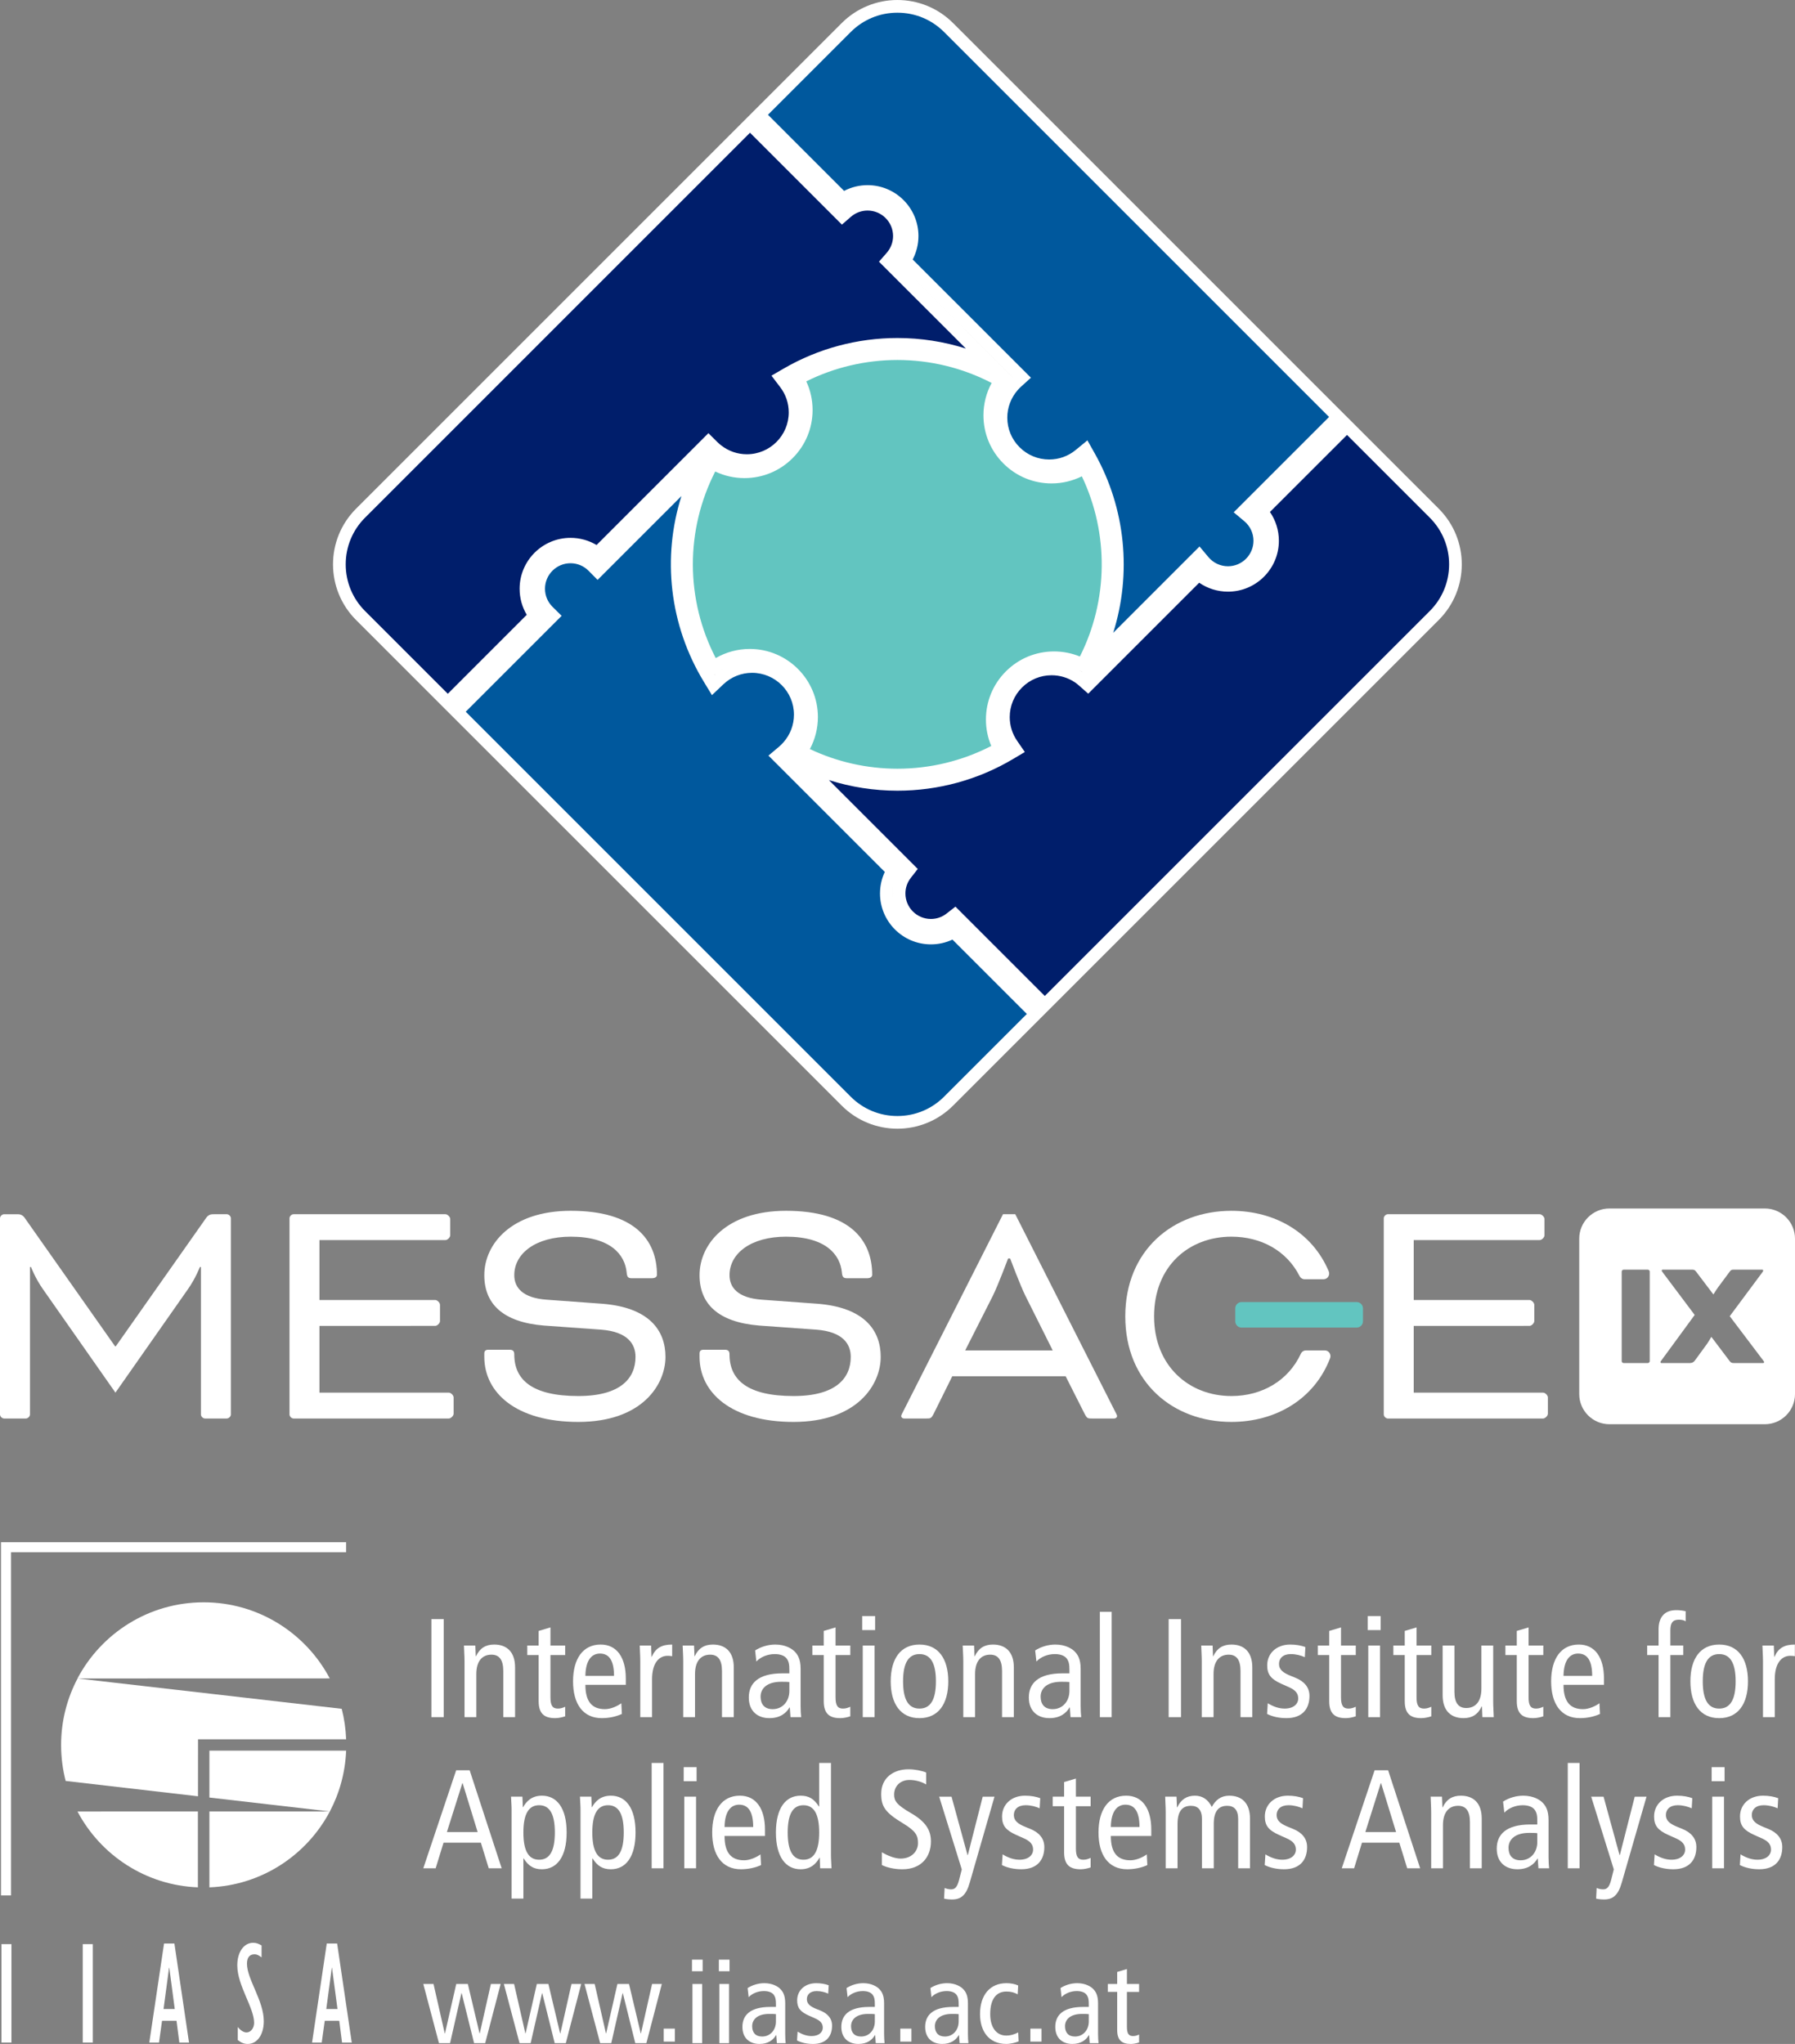
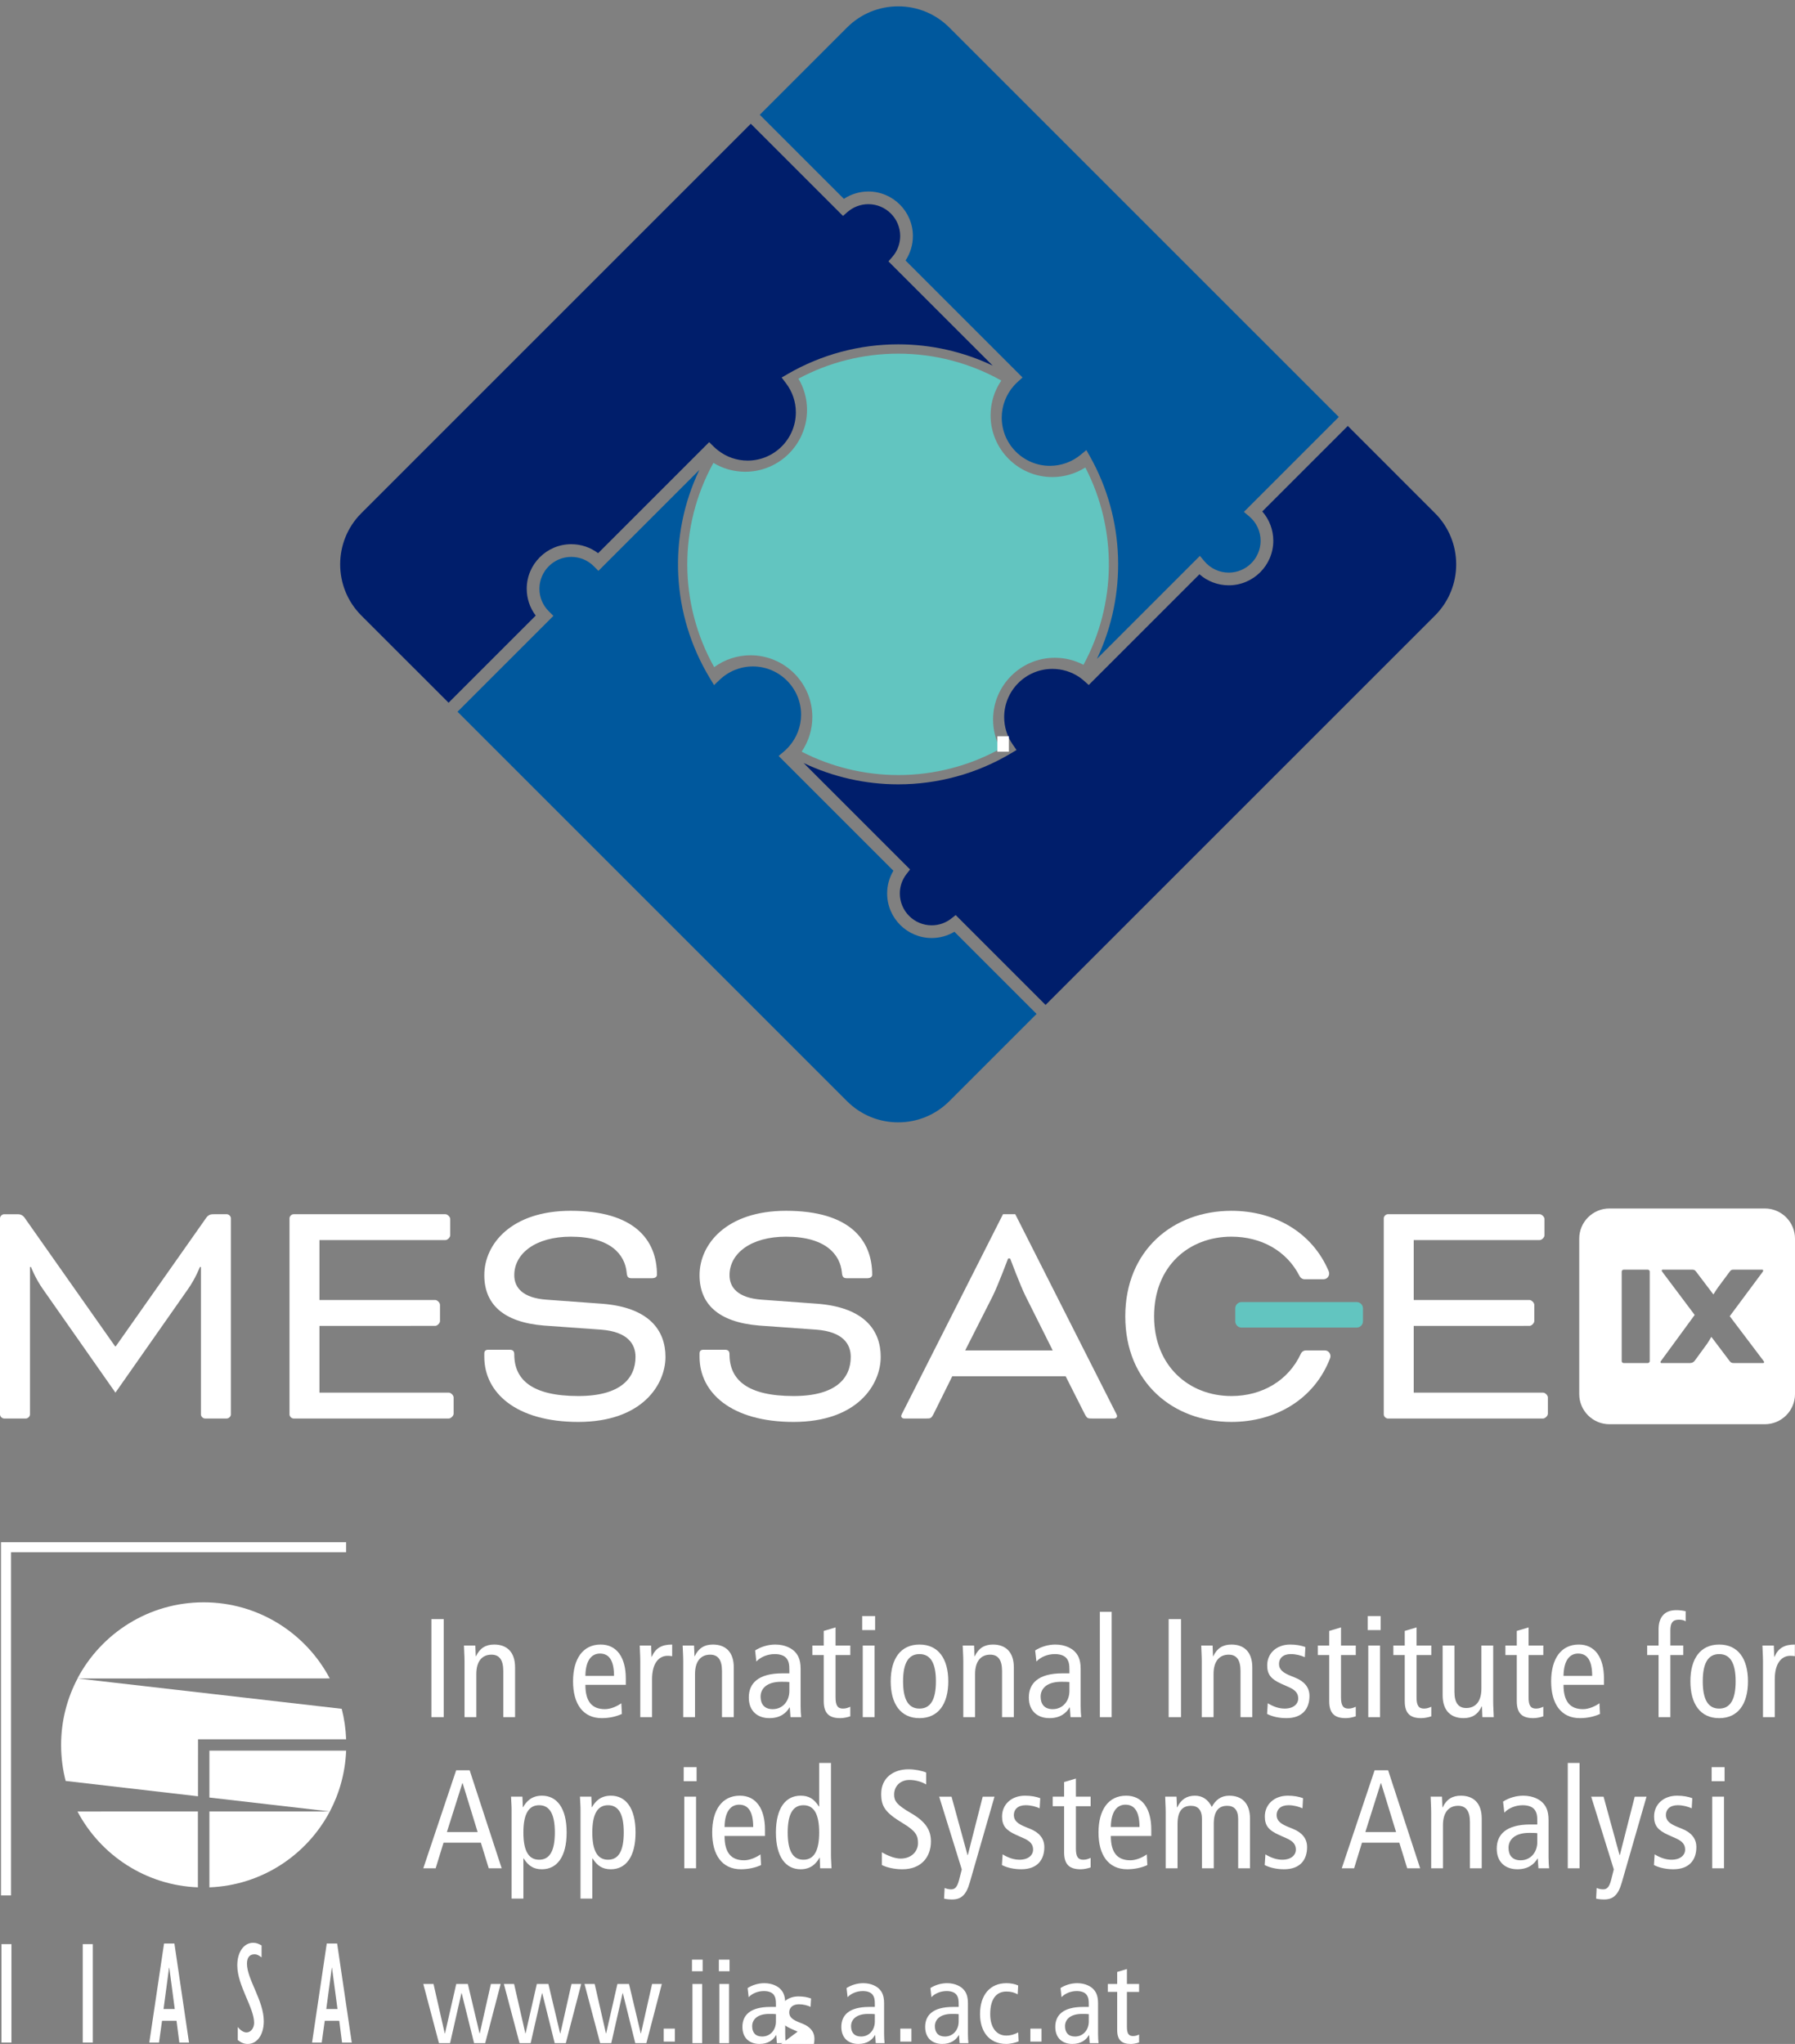
<svg xmlns="http://www.w3.org/2000/svg" xmlns:ns1="http://sodipodi.sourceforge.net/DTD/sodipodi-0.dtd" xmlns:ns2="http://www.inkscape.org/namespaces/inkscape" width="221.795pt" height="252.574pt" viewBox="0 0 221.795 252.574" version="1.2" id="svg149" ns1:docname="combined-logo-white.svg" ns2:version="1.1.2 (b8e25be833, 2022-02-05)" ns2:export-filename="C:\Users\laura\OneDrive\Desktop\MCM\New\combined-logo-white.png" ns2:export-xdpi="259.69928" ns2:export-ydpi="259.69928">
  <rect x="0" y="0" width="221.795" height="252.574" fill="#808080" stroke="none" />
  <ns1:namedview id="namedview89" pagecolor="#505050" bordercolor="#eeeeee" borderopacity="1" ns2:pageshadow="0" ns2:pageopacity="0" ns2:pagecheckerboard="0" ns2:document-units="pt" showgrid="false" lock-margins="false" fit-margin-top="0" fit-margin-left="0" fit-margin-right="0" fit-margin-bottom="0" ns2:zoom="2.171451" ns2:cx="136.08412" ns2:cy="116.97248" ns2:window-width="1920" ns2:window-height="1009" ns2:window-x="-8" ns2:window-y="-8" ns2:window-maximized="1" ns2:current-layer="svg149" />
  <defs id="defs153" />
  <g id="surface1861" transform="translate(-0.653,189.785)">
    <path style="fill:#ffffff;fill-opacity:1;fill-rule:nonzero;stroke:none" d="m 82.664,60.895 h 1.375 V 62.5 h -1.375 v -1.605" id="path2" />
    <path style="fill:#ffffff;fill-opacity:1;fill-rule:nonzero;stroke:none" d="m 111.895,60.895 h 1.375 V 62.5 h -1.375 v -1.605" id="path4" />
    <path style="fill:#ffffff;fill-opacity:1;fill-rule:nonzero;stroke:none" d="m 127.969,60.895 h 1.375 V 62.5 h -1.375 v -1.605" id="path6" />
    <path style="fill:#ffffff;fill-opacity:1;fill-rule:nonzero;stroke:none" d="m 60.605,62.688 h -1.375 l -1.531,-6.176 h -0.031 L 56.266,62.688 h -1.375 l -1.934,-7.309 h 1.262 l 1.387,6.105 h 0.031 l 1.391,-6.105 h 1.434 l 1.445,6.105 h 0.027 l 1.375,-6.105 h 1.207 L 60.605,62.688" id="path8" />
    <path style="fill:#ffffff;fill-opacity:1;fill-rule:nonzero;stroke:none" d="m 70.566,62.688 h -1.375 L 67.656,56.512 H 67.629 L 66.223,62.688 h -1.375 l -1.934,-7.309 h 1.262 l 1.391,6.105 h 0.027 l 1.391,-6.105 h 1.43 l 1.449,6.105 h 0.031 l 1.375,-6.105 H 72.469 L 70.566,62.688" id="path10" />
    <path style="fill:#ffffff;fill-opacity:1;fill-rule:nonzero;stroke:none" d="m 80.523,62.688 h -1.375 l -1.535,-6.176 h -0.027 L 76.184,62.688 h -1.375 L 72.875,55.379 h 1.258 l 1.391,6.105 h 0.027 l 1.391,-6.105 H 78.375 l 1.449,6.105 h 0.027 l 1.375,-6.105 h 1.203 l -1.906,7.309" id="path12" />
    <path style="fill:#ffffff;fill-opacity:1;fill-rule:nonzero;stroke:none" d="m 86.215,55.379 h 1.199 V 62.688 h -1.199 z m 1.258,-3.008 v 1.434 H 86.156 v -1.434 h 1.316" id="path14" />
    <path style="fill:#ffffff;fill-opacity:1;fill-rule:nonzero;stroke:none" d="m 89.535,55.379 h 1.203 V 62.688 h -1.203 z m 1.262,-3.008 v 1.434 h -1.32 v -1.434 h 1.32" id="path16" />
    <path style="fill:#ffffff;fill-opacity:1;fill-rule:nonzero;stroke:none" d="m 96.531,59.105 c -0.215,-0.027 -0.52,-0.027 -0.848,-0.027 -1.418,0 -2.09,0.672 -2.09,1.516 0,0.773 0.398,1.277 1.23,1.277 1.047,0 1.707,-0.848 1.707,-1.848 z m -3.5,-3.223 c 0.605,-0.387 1.348,-0.602 2.062,-0.602 1.074,0 1.723,0.457 1.949,0.688 0.316,0.312 0.633,0.758 0.633,1.789 v 3.812 c 0,0.43 0.027,0.859 0.055,1.117 h -1.086 l -0.07,-0.988 h -0.031 c -0.328,0.559 -0.934,1.09 -2.047,1.09 -1.207,0 -2.109,-0.703 -2.109,-2.109 0,-1.418 0.934,-2.465 3.441,-2.465 h 0.703 v -0.328 c 0,-0.543 -0.047,-0.859 -0.273,-1.176 -0.246,-0.328 -0.719,-0.457 -1.219,-0.457 -0.746,0 -1.461,0.301 -1.879,0.758 l -0.129,-1.129" id="path18" />
-     <path style="fill:#ffffff;fill-opacity:1;fill-rule:nonzero;stroke:none" d="m 99.207,61.27 c 0.547,0.328 1.117,0.543 1.723,0.543 0.914,0 1.387,-0.473 1.387,-1.031 0,-0.5 -0.258,-0.844 -0.93,-1.145 l -0.805,-0.359 c -1.047,-0.473 -1.43,-0.945 -1.43,-1.879 0,-1.203 0.93,-2.117 2.348,-2.117 0.602,0 1.133,0.098 1.551,0.258 l -0.062,1.031 c -0.371,-0.172 -0.887,-0.316 -1.43,-0.316 -0.789,0 -1.207,0.43 -1.207,1.004 0,0.586 0.43,0.914 1.234,1.23 l 0.43,0.172 c 0.887,0.359 1.449,0.961 1.449,1.863 0,1.262 -0.676,2.266 -2.352,2.266 -0.762,0 -1.449,-0.16 -1.977,-0.43 l 0.07,-1.09" id="path20" />
+     <path style="fill:#ffffff;fill-opacity:1;fill-rule:nonzero;stroke:none" d="m 99.207,61.27 l -0.805,-0.359 c -1.047,-0.473 -1.43,-0.945 -1.43,-1.879 0,-1.203 0.93,-2.117 2.348,-2.117 0.602,0 1.133,0.098 1.551,0.258 l -0.062,1.031 c -0.371,-0.172 -0.887,-0.316 -1.43,-0.316 -0.789,0 -1.207,0.43 -1.207,1.004 0,0.586 0.43,0.914 1.234,1.23 l 0.43,0.172 c 0.887,0.359 1.449,0.961 1.449,1.863 0,1.262 -0.676,2.266 -2.352,2.266 -0.762,0 -1.449,-0.16 -1.977,-0.43 l 0.07,-1.09" id="path20" />
    <path style="fill:#ffffff;fill-opacity:1;fill-rule:nonzero;stroke:none" d="m 108.75,59.105 c -0.215,-0.027 -0.516,-0.027 -0.848,-0.027 -1.418,0 -2.09,0.672 -2.09,1.516 0,0.773 0.402,1.277 1.234,1.277 1.047,0 1.703,-0.848 1.703,-1.848 z m -3.496,-3.223 c 0.602,-0.387 1.348,-0.602 2.062,-0.602 1.078,0 1.719,0.457 1.949,0.688 0.316,0.312 0.629,0.758 0.629,1.789 v 3.812 c 0,0.43 0.031,0.859 0.059,1.117 h -1.09 l -0.07,-0.988 h -0.027 c -0.328,0.559 -0.93,1.09 -2.051,1.09 -1.203,0 -2.105,-0.703 -2.105,-2.109 0,-1.418 0.93,-2.465 3.441,-2.465 H 108.75 v -0.328 c 0,-0.543 -0.043,-0.859 -0.273,-1.176 -0.242,-0.328 -0.715,-0.457 -1.215,-0.457 -0.746,0 -1.461,0.301 -1.879,0.758 l -0.129,-1.129" id="path22" />
    <path style="fill:#ffffff;fill-opacity:1;fill-rule:nonzero;stroke:none" d="m 119.109,59.105 c -0.215,-0.027 -0.516,-0.027 -0.844,-0.027 -1.422,0 -2.094,0.672 -2.094,1.516 0,0.773 0.402,1.277 1.23,1.277 1.047,0 1.707,-0.848 1.707,-1.848 z m -3.496,-3.223 c 0.602,-0.387 1.348,-0.602 2.062,-0.602 1.074,0 1.719,0.457 1.949,0.688 0.316,0.312 0.629,0.758 0.629,1.789 v 3.812 c 0,0.43 0.027,0.859 0.059,1.117 h -1.09 l -0.07,-0.988 h -0.027 c -0.332,0.559 -0.934,1.09 -2.051,1.09 -1.203,0 -2.105,-0.703 -2.105,-2.109 0,-1.418 0.93,-2.465 3.438,-2.465 h 0.703 v -0.328 c 0,-0.543 -0.043,-0.859 -0.273,-1.176 -0.242,-0.328 -0.715,-0.457 -1.215,-0.457 -0.746,0 -1.465,0.301 -1.879,0.758 l -0.129,-1.129" id="path24" />
    <path style="fill:#ffffff;fill-opacity:1;fill-rule:nonzero;stroke:none" d="m 126.402,56.656 c -0.418,-0.23 -0.832,-0.344 -1.391,-0.344 -1.172,0 -2.004,0.816 -2.004,2.793 0,1.691 0.801,2.648 1.977,2.648 0.574,0 1.062,-0.172 1.477,-0.387 l 0.055,1.105 c -0.359,0.156 -1,0.316 -1.531,0.316 -2.18,0 -3.238,-1.621 -3.238,-3.684 0,-2.363 1.23,-3.824 3.266,-3.824 0.504,0 1.062,0.098 1.449,0.285 l -0.059,1.09" id="path26" />
    <path style="fill:#ffffff;fill-opacity:1;fill-rule:nonzero;stroke:none" d="m 135.188,59.105 c -0.219,-0.027 -0.516,-0.027 -0.848,-0.027 -1.418,0 -2.09,0.672 -2.09,1.516 0,0.773 0.398,1.277 1.23,1.277 1.043,0 1.707,-0.848 1.707,-1.848 z m -3.496,-3.223 c 0.598,-0.387 1.344,-0.602 2.062,-0.602 1.074,0 1.719,0.457 1.949,0.688 0.312,0.312 0.629,0.758 0.629,1.789 v 3.812 c 0,0.43 0.027,0.859 0.059,1.117 h -1.09 l -0.074,-0.988 h -0.027 c -0.328,0.559 -0.93,1.09 -2.051,1.09 -1.199,0 -2.102,-0.703 -2.102,-2.109 0,-1.418 0.93,-2.465 3.434,-2.465 h 0.707 v -0.328 c 0,-0.543 -0.043,-0.859 -0.277,-1.176 -0.238,-0.328 -0.715,-0.457 -1.215,-0.457 -0.746,0 -1.461,0.301 -1.875,0.758 l -0.129,-1.129" id="path28" />
    <path style="fill:#ffffff;fill-opacity:1;fill-rule:nonzero;stroke:none" d="m 141.402,62.602 c -0.285,0.102 -0.688,0.188 -1.016,0.188 -1.105,0 -1.691,-0.445 -1.691,-1.734 v -4.699 h -1.16 v -0.977 h 1.16 v -1.488 l 1.203,-0.359 v 1.848 h 1.504 v 0.977 h -1.504 v 4.312 c 0,0.828 0.215,1.145 0.758,1.145 0.305,0 0.52,-0.086 0.746,-0.188 v 0.977" id="path30" />
    <path style="fill:#ffffff;fill-opacity:1;fill-rule:nonzero;stroke:none" d="m 53.957,10.293 h 1.527 V 22.406 H 53.957 V 10.293" id="path32" />
    <path style="fill:#ffffff;fill-opacity:1;fill-rule:nonzero;stroke:none" d="m 58.051,15.465 c 0,-0.641 -0.055,-1.285 -0.07,-1.91 h 1.406 L 59.438,14.875 h 0.035 c 0.469,-1.008 1.215,-1.441 2.238,-1.441 1.547,0 2.586,0.887 2.586,2.828 v 6.145 h -1.457 v -5.711 c 0,-1.402 -0.52,-2.012 -1.457,-2.012 -1.148,0 -1.875,0.797 -1.875,2.395 v 5.328 h -1.457 v -6.941" id="path34" />
-     <path style="fill:#ffffff;fill-opacity:1;fill-rule:nonzero;stroke:none" d="m 70.488,22.301 c -0.348,0.121 -0.832,0.227 -1.23,0.227 -1.336,0 -2.047,-0.539 -2.047,-2.102 v -5.691 h -1.406 v -1.18 h 1.406 V 11.75 l 1.457,-0.434 v 2.238 h 1.82 v 1.18 h -1.82 v 5.223 c 0,1.008 0.258,1.391 0.918,1.391 0.367,0 0.625,-0.105 0.902,-0.227 v 1.18" id="path36" />
    <path style="fill:#ffffff;fill-opacity:1;fill-rule:nonzero;stroke:none" d="m 76.523,17.305 c 0,-1.84 -0.57,-2.758 -1.734,-2.758 -0.938,0 -1.77,0.691 -1.805,2.758 z m -3.539,1.109 c 0,2.047 0.801,3.004 2.414,3.004 0.727,0 1.527,-0.367 2.027,-0.73 l 0.07,1.32 c -0.695,0.328 -1.594,0.52 -2.48,0.52 -2.344,0 -3.555,-1.77 -3.555,-4.547 0,-2.777 1.211,-4.547 3.414,-4.547 1.996,0 3.105,1.598 3.105,4.199 v 0.781 h -4.996" id="path38" />
    <path style="fill:#ffffff;fill-opacity:1;fill-rule:nonzero;stroke:none" d="m 79.766,15.465 c 0,-0.641 -0.051,-1.285 -0.066,-1.91 h 1.402 l 0.055,1.391 h 0.031 c 0.469,-1.078 1.219,-1.512 2.52,-1.512 V 14.875 c -0.176,-0.035 -0.367,-0.051 -0.555,-0.051 -1.129,0 -1.93,0.969 -1.93,2.898 v 4.684 h -1.457 v -6.941" id="path40" />
    <path style="fill:#ffffff;fill-opacity:1;fill-rule:nonzero;stroke:none" d="m 85.074,15.465 c 0,-0.641 -0.051,-1.285 -0.07,-1.91 h 1.406 l 0.055,1.32 h 0.031 c 0.469,-1.008 1.215,-1.441 2.238,-1.441 1.547,0 2.586,0.887 2.586,2.828 v 6.145 h -1.457 v -5.711 c 0,-1.402 -0.52,-2.012 -1.457,-2.012 -1.145,0 -1.875,0.797 -1.875,2.395 v 5.328 h -1.457 v -6.941" id="path42" />
    <path style="fill:#ffffff;fill-opacity:1;fill-rule:nonzero;stroke:none" d="m 98.188,18.066 c -0.258,-0.031 -0.625,-0.031 -1.023,-0.031 -1.715,0 -2.531,0.812 -2.531,1.836 0,0.938 0.484,1.547 1.492,1.547 1.266,0 2.062,-1.023 2.062,-2.238 z m -4.23,-3.902 c 0.727,-0.469 1.629,-0.73 2.496,-0.73 1.305,0 2.082,0.555 2.359,0.832 0.383,0.383 0.766,0.922 0.766,2.172 v 4.613 c 0,0.52 0.031,1.043 0.07,1.355 h -1.32 l -0.086,-1.199 h -0.035 c -0.398,0.676 -1.129,1.32 -2.484,1.32 -1.453,0 -2.547,-0.852 -2.547,-2.551 0,-1.719 1.125,-2.984 4.164,-2.984 H 98.188 V 16.594 c 0,-0.66 -0.051,-1.043 -0.328,-1.426 -0.297,-0.398 -0.867,-0.555 -1.473,-0.555 -0.906,0 -1.773,0.367 -2.277,0.922 l -0.152,-1.371" id="path44" />
    <path style="fill:#ffffff;fill-opacity:1;fill-rule:nonzero;stroke:none" d="m 105.719,22.301 c -0.352,0.121 -0.836,0.227 -1.234,0.227 -1.336,0 -2.047,-0.539 -2.047,-2.102 v -5.691 h -1.406 v -1.18 h 1.406 V 11.75 l 1.457,-0.434 v 2.238 h 1.824 v 1.18 h -1.824 v 5.223 c 0,1.008 0.262,1.391 0.918,1.391 0.367,0 0.625,-0.105 0.906,-0.227 v 1.18" id="path46" />
    <path style="fill:#ffffff;fill-opacity:1;fill-rule:nonzero;stroke:none" d="m 107.258,13.555 h 1.461 v 8.852 h -1.461 z m 1.527,-3.641 v 1.734 H 107.188 V 9.914 h 1.598" id="path48" />
    <path style="fill:#ffffff;fill-opacity:1;fill-rule:nonzero;stroke:none" d="m 114.266,21.348 c 1.391,0 2.031,-1.145 2.031,-3.367 0,-2.219 -0.641,-3.367 -2.031,-3.367 -1.387,0 -2.027,1.148 -2.027,3.367 0,2.223 0.641,3.367 2.027,3.367 z m 0,-7.914 c 2.344,0 3.559,1.77 3.559,4.547 0,2.777 -1.215,4.547 -3.559,4.547 -2.34,0 -3.555,-1.77 -3.555,-4.547 0,-2.777 1.215,-4.547 3.555,-4.547" id="path50" />
    <path style="fill:#ffffff;fill-opacity:1;fill-rule:nonzero;stroke:none" d="m 119.68,15.465 c 0,-0.641 -0.055,-1.285 -0.074,-1.91 h 1.406 l 0.055,1.32 h 0.035 c 0.469,-1.008 1.215,-1.441 2.238,-1.441 1.543,0 2.586,0.887 2.586,2.828 v 6.145 h -1.457 v -5.711 c 0,-1.402 -0.523,-2.012 -1.461,-2.012 -1.145,0 -1.871,0.797 -1.871,2.395 v 5.328 h -1.457 v -6.941" id="path52" />
    <path style="fill:#ffffff;fill-opacity:1;fill-rule:nonzero;stroke:none" d="m 132.793,18.066 c -0.262,-0.031 -0.625,-0.031 -1.023,-0.031 -1.719,0 -2.535,0.812 -2.535,1.836 0,0.938 0.484,1.547 1.492,1.547 1.266,0 2.066,-1.023 2.066,-2.238 z m -4.234,-3.902 c 0.73,-0.469 1.633,-0.73 2.496,-0.73 1.305,0 2.086,0.555 2.363,0.832 0.383,0.383 0.762,0.922 0.762,2.172 v 4.613 c 0,0.52 0.035,1.043 0.07,1.355 h -1.32 l -0.086,-1.199 h -0.035 c -0.398,0.676 -1.129,1.32 -2.48,1.32 -1.457,0 -2.551,-0.852 -2.551,-2.551 0,-1.719 1.129,-2.984 4.164,-2.984 h 0.852 V 16.594 c 0,-0.66 -0.051,-1.043 -0.328,-1.426 -0.297,-0.398 -0.871,-0.555 -1.477,-0.555 -0.902,0 -1.77,0.367 -2.273,0.922 l -0.156,-1.371" id="path54" />
    <path style="fill:#ffffff;fill-opacity:1;fill-rule:nonzero;stroke:none" d="m 136.555,9.391 h 1.457 V 22.406 h -1.457 V 9.391" id="path56" />
    <path style="fill:#ffffff;fill-opacity:1;fill-rule:nonzero;stroke:none" d="m 145.055,10.293 h 1.527 V 22.406 h -1.527 V 10.293" id="path58" />
    <path style="fill:#ffffff;fill-opacity:1;fill-rule:nonzero;stroke:none" d="m 149.145,15.465 c 0,-0.641 -0.051,-1.285 -0.066,-1.91 h 1.406 l 0.051,1.32 h 0.035 c 0.465,-1.008 1.215,-1.441 2.238,-1.441 1.543,0 2.582,0.887 2.582,2.828 v 6.145 h -1.457 v -5.711 c 0,-1.402 -0.52,-2.012 -1.457,-2.012 -1.145,0 -1.875,0.797 -1.875,2.395 v 5.328 h -1.457 v -6.941" id="path60" />
    <path style="fill:#ffffff;fill-opacity:1;fill-rule:nonzero;stroke:none" d="m 157.301,20.688 c 0.656,0.398 1.352,0.66 2.082,0.66 1.109,0 1.68,-0.574 1.68,-1.25 0,-0.605 -0.312,-1.023 -1.125,-1.387 l -0.973,-0.434 c -1.266,-0.574 -1.734,-1.148 -1.734,-2.273 0,-1.457 1.125,-2.57 2.844,-2.57 0.73,0 1.371,0.121 1.875,0.312 l -0.07,1.25 c -0.449,-0.207 -1.074,-0.383 -1.734,-0.383 -0.957,0 -1.457,0.523 -1.457,1.215 0,0.711 0.52,1.109 1.492,1.492 l 0.52,0.211 c 1.074,0.434 1.754,1.16 1.754,2.254 0,1.527 -0.816,2.742 -2.848,2.742 -0.918,0 -1.754,-0.191 -2.391,-0.52 l 0.086,-1.32" id="path62" />
    <path style="fill:#ffffff;fill-opacity:1;fill-rule:nonzero;stroke:none" d="m 168.176,22.301 c -0.348,0.121 -0.832,0.227 -1.234,0.227 -1.336,0 -2.047,-0.539 -2.047,-2.102 v -5.691 h -1.406 v -1.18 h 1.406 V 11.75 l 1.457,-0.434 v 2.238 h 1.824 v 1.18 h -1.824 v 5.223 c 0,1.008 0.262,1.391 0.922,1.391 0.363,0 0.625,-0.105 0.902,-0.227 v 1.18" id="path64" />
    <path style="fill:#ffffff;fill-opacity:1;fill-rule:nonzero;stroke:none" d="m 169.719,13.555 h 1.457 v 8.852 h -1.457 z m 1.527,-3.641 v 1.734 h -1.598 V 9.914 h 1.598" id="path66" />
    <path style="fill:#ffffff;fill-opacity:1;fill-rule:nonzero;stroke:none" d="m 177.508,22.301 c -0.348,0.121 -0.832,0.227 -1.234,0.227 -1.336,0 -2.047,-0.539 -2.047,-2.102 v -5.691 h -1.406 v -1.18 h 1.406 V 11.75 l 1.457,-0.434 v 2.238 h 1.824 v 1.18 h -1.824 v 5.223 c 0,1.008 0.262,1.391 0.922,1.391 0.363,0 0.621,-0.105 0.902,-0.227 v 1.18" id="path68" />
    <path style="fill:#ffffff;fill-opacity:1;fill-rule:nonzero;stroke:none" d="m 185.156,20.496 c 0,0.645 0.055,1.285 0.07,1.91 h -1.406 l -0.051,-1.32 h -0.035 c -0.469,1.008 -1.215,1.441 -2.238,1.441 -1.543,0 -2.586,-0.887 -2.586,-2.828 v -6.145 h 1.457 v 5.711 c 0,1.406 0.52,2.012 1.457,2.012 1.145,0 1.875,-0.797 1.875,-2.395 v -5.328 h 1.457 v 6.941" id="path70" />
    <path style="fill:#ffffff;fill-opacity:1;fill-rule:nonzero;stroke:none" d="m 191.348,22.301 c -0.344,0.121 -0.832,0.227 -1.23,0.227 -1.336,0 -2.047,-0.539 -2.047,-2.102 v -5.691 h -1.406 v -1.18 h 1.406 V 11.75 l 1.457,-0.434 v 2.238 h 1.82 v 1.18 h -1.82 v 5.223 c 0,1.008 0.258,1.391 0.918,1.391 0.363,0 0.625,-0.105 0.902,-0.227 v 1.18" id="path72" />
    <path style="fill:#ffffff;fill-opacity:1;fill-rule:nonzero;stroke:none" d="m 197.387,17.305 c 0,-1.84 -0.574,-2.758 -1.738,-2.758 -0.934,0 -1.77,0.691 -1.805,2.758 z m -3.543,1.109 c 0,2.047 0.801,3.004 2.414,3.004 0.727,0 1.527,-0.367 2.027,-0.73 l 0.07,1.32 c -0.695,0.328 -1.594,0.52 -2.48,0.52 -2.344,0 -3.559,-1.77 -3.559,-4.547 0,-2.777 1.215,-4.547 3.422,-4.547 1.992,0 3.105,1.598 3.105,4.199 v 0.781 h -5" id="path74" />
    <path style="fill:#ffffff;fill-opacity:1;fill-rule:nonzero;stroke:none" d="m 205.59,14.734 h -1.406 v -1.18 h 1.406 v -1.977 c 0,-1.441 0.656,-2.395 2.199,-2.395 0.402,0 0.816,0.051 1.148,0.137 v 1.25 c -0.176,-0.137 -0.488,-0.207 -0.836,-0.207 -0.812,0 -1.055,0.453 -1.055,1.336 v 1.855 h 1.594 v 1.18 h -1.594 v 7.672 h -1.457 v -7.672" id="path76" />
    <path style="fill:#ffffff;fill-opacity:1;fill-rule:nonzero;stroke:none" d="m 213.082,21.348 c 1.387,0 2.031,-1.145 2.031,-3.367 0,-2.219 -0.645,-3.367 -2.031,-3.367 -1.391,0 -2.031,1.148 -2.031,3.367 0,2.223 0.641,3.367 2.031,3.367 z m 0,-7.914 c 2.344,0 3.555,1.77 3.555,4.547 0,2.777 -1.211,4.547 -3.555,4.547 -2.344,0 -3.559,-1.77 -3.559,-4.547 0,-2.777 1.215,-4.547 3.559,-4.547" id="path78" />
    <path style="fill:#ffffff;fill-opacity:1;fill-rule:nonzero;stroke:none" d="m 218.492,15.465 c 0,-0.641 -0.055,-1.285 -0.07,-1.91 h 1.406 l 0.055,1.391 h 0.031 c 0.469,-1.078 1.219,-1.512 2.516,-1.512 V 14.875 c -0.172,-0.035 -0.363,-0.051 -0.555,-0.051 -1.129,0 -1.926,0.969 -1.926,2.898 v 4.684 h -1.457 v -6.941" id="path80" />
    <path style="fill:#ffffff;fill-opacity:1;fill-rule:nonzero;stroke:none" d="m 59.672,36.605 -1.855,-6.039 h -0.035 l -1.91,6.039 z m -0.988,-7.637 3.957,12.113 h -1.598 l -0.973,-3.16 h -4.613 l -0.973,3.16 h -1.527 l 4.062,-12.113 h 1.664" id="path82" />
    <path style="fill:#ffffff;fill-opacity:1;fill-rule:nonzero;stroke:none" d="m 67.27,40.023 c 1.336,0 1.941,-1.145 1.941,-3.367 0,-2.219 -0.605,-3.367 -1.941,-3.367 -1.336,0 -1.945,1.148 -1.945,3.367 0,2.223 0.609,3.367 1.945,3.367 z m -3.402,-6.16 c 0,-0.539 -0.051,-1.094 -0.07,-1.633 h 1.406 l 0.055,1.305 h 0.031 c 0.383,-0.695 1.043,-1.426 2.324,-1.426 1.824,0 3.055,1.492 3.055,4.547 0,3.055 -1.23,4.547 -3.055,4.547 -1.004,0 -1.664,-0.398 -2.254,-1.336 h -0.035 v 4.961 H 63.867 V 33.863" id="path84" />
    <path style="fill:#ffffff;fill-opacity:1;fill-rule:nonzero;stroke:none" d="m 75.785,40.023 c 1.336,0 1.941,-1.145 1.941,-3.367 0,-2.219 -0.605,-3.367 -1.941,-3.367 -1.336,0 -1.945,1.148 -1.945,3.367 0,2.223 0.609,3.367 1.945,3.367 z m -3.402,-6.16 c 0,-0.539 -0.051,-1.094 -0.07,-1.633 h 1.406 l 0.055,1.305 h 0.031 c 0.383,-0.695 1.043,-1.426 2.328,-1.426 1.82,0 3.051,1.492 3.051,4.547 0,3.055 -1.23,4.547 -3.051,4.547 -1.008,0 -1.664,-0.398 -2.258,-1.336 h -0.035 v 4.961 H 72.383 V 33.863" id="path86" />
-     <path style="fill:#ffffff;fill-opacity:1;fill-rule:nonzero;stroke:none" d="m 81.176,28.066 h 1.461 V 41.082 H 81.176 V 28.066" id="path88" />
    <path style="fill:#ffffff;fill-opacity:1;fill-rule:nonzero;stroke:none" d="m 85.203,32.23 h 1.457 v 8.852 h -1.457 z m 1.523,-3.645 v 1.738 h -1.594 v -1.738 h 1.594" id="path90" />
    <path style="fill:#ffffff;fill-opacity:1;fill-rule:nonzero;stroke:none" d="m 93.719,35.98 c 0,-1.84 -0.574,-2.758 -1.734,-2.758 -0.938,0 -1.77,0.691 -1.805,2.758 z m -3.539,1.109 c 0,2.047 0.797,3.004 2.414,3.004 0.727,0 1.523,-0.367 2.027,-0.73 l 0.07,1.32 c -0.695,0.328 -1.598,0.52 -2.48,0.52 -2.344,0 -3.559,-1.77 -3.559,-4.547 0,-2.777 1.215,-4.547 3.418,-4.547 1.996,0 3.105,1.598 3.105,4.199 v 0.781 h -4.996" id="path92" />
    <path style="fill:#ffffff;fill-opacity:1;fill-rule:nonzero;stroke:none" d="m 99.926,33.289 c -1.332,0 -1.941,1.148 -1.941,3.367 0,2.223 0.609,3.367 1.941,3.367 1.336,0 1.945,-1.145 1.945,-3.367 0,-2.219 -0.609,-3.367 -1.945,-3.367 z m 3.402,6.16 c 0,0.539 0.055,1.094 0.07,1.633 h -1.406 l -0.051,-1.301 h -0.035 c -0.383,0.691 -1.043,1.422 -2.324,1.422 -1.824,0 -3.055,-1.492 -3.055,-4.547 0,-3.055 1.23,-4.547 3.055,-4.547 1.004,0 1.664,0.398 2.254,1.336 h 0.035 v -5.379 h 1.457 v 11.383" id="path94" />
    <path style="fill:#ffffff;fill-opacity:1;fill-rule:nonzero;stroke:none" d="m 115.09,30.723 c -0.574,-0.348 -1.32,-0.555 -2.066,-0.555 -1.145,0 -1.891,0.781 -1.891,1.805 0,0.781 0.309,1.266 2.047,2.27 1.875,1.078 2.5,2.137 2.5,3.523 0,1.926 -1.199,3.438 -3.523,3.438 -0.973,0 -1.891,-0.207 -2.535,-0.52 v -1.582 c 0.695,0.418 1.598,0.781 2.309,0.781 1.371,0 2.152,-0.918 2.152,-1.906 0,-0.938 -0.242,-1.477 -1.875,-2.465 -2.188,-1.32 -2.672,-2.066 -2.672,-3.629 0,-1.992 1.527,-3.035 3.367,-3.035 0.797,0 1.648,0.176 2.188,0.398 v 1.477" id="path96" />
    <path style="fill:#ffffff;fill-opacity:1;fill-rule:nonzero;stroke:none" d="m 120.465,42.887 c -0.434,1.508 -1.059,2.047 -2.168,2.047 -0.352,0 -0.73,-0.035 -0.992,-0.105 l 0.07,-1.316 c 0.227,0.102 0.484,0.172 0.801,0.172 0.414,0 0.727,-0.191 0.969,-1.109 l 0.348,-1.355 -2.793,-8.988 h 1.527 l 1.977,7.219 h 0.035 l 1.84,-7.219 h 1.457 l -3.07,10.656" id="path98" />
    <path style="fill:#ffffff;fill-opacity:1;fill-rule:nonzero;stroke:none" d="m 124.539,39.363 c 0.66,0.398 1.352,0.66 2.082,0.66 1.109,0 1.684,-0.574 1.684,-1.25 0,-0.605 -0.312,-1.023 -1.129,-1.387 l -0.973,-0.434 c -1.266,-0.574 -1.734,-1.145 -1.734,-2.273 0,-1.457 1.129,-2.57 2.844,-2.57 0.73,0 1.371,0.121 1.875,0.312 l -0.07,1.25 c -0.449,-0.207 -1.074,-0.383 -1.734,-0.383 -0.953,0 -1.457,0.523 -1.457,1.215 0,0.711 0.523,1.109 1.492,1.492 l 0.52,0.211 c 1.078,0.434 1.754,1.16 1.754,2.254 0,1.527 -0.816,2.742 -2.844,2.742 -0.922,0 -1.754,-0.191 -2.395,-0.52 l 0.086,-1.32" id="path100" />
    <path style="fill:#ffffff;fill-opacity:1;fill-rule:nonzero;stroke:none" d="m 135.414,40.977 c -0.348,0.121 -0.832,0.227 -1.23,0.227 -1.336,0 -2.047,-0.539 -2.047,-2.102 v -5.691 h -1.406 v -1.18 h 1.406 v -1.805 l 1.457,-0.434 v 2.238 h 1.82 v 1.18 h -1.82 v 5.223 c 0,1.008 0.258,1.391 0.918,1.391 0.367,0 0.625,-0.105 0.902,-0.227 v 1.18" id="path102" />
    <path style="fill:#ffffff;fill-opacity:1;fill-rule:nonzero;stroke:none" d="m 141.453,35.98 c 0,-1.84 -0.574,-2.758 -1.734,-2.758 -0.941,0 -1.773,0.691 -1.809,2.758 z m -3.543,1.109 c 0,2.047 0.801,3.004 2.414,3.004 0.73,0 1.527,-0.367 2.031,-0.73 l 0.066,1.32 c -0.691,0.328 -1.594,0.52 -2.48,0.52 -2.344,0 -3.555,-1.77 -3.555,-4.547 0,-2.777 1.211,-4.547 3.418,-4.547 1.996,0 3.105,1.598 3.105,4.199 v 0.781 h -5" id="path104" />
    <path style="fill:#ffffff;fill-opacity:1;fill-rule:nonzero;stroke:none" d="m 144.691,34.141 c 0,-0.641 -0.051,-1.285 -0.066,-1.91 h 1.402 l 0.055,1.32 h 0.035 c 0.469,-1.008 1.215,-1.441 2.188,-1.441 0.934,0 1.629,0.488 2.082,1.391 0.465,-0.871 1.145,-1.391 2.148,-1.391 1.527,0 2.57,0.887 2.57,2.828 v 6.145 h -1.461 v -6.074 c 0,-1.129 -0.484,-1.648 -1.352,-1.648 -1.074,0 -1.664,0.66 -1.664,2.254 v 5.469 h -1.457 v -6.074 c 0,-1.129 -0.488,-1.648 -1.355,-1.648 -1.074,0 -1.664,0.66 -1.664,2.254 v 5.469 h -1.461 v -6.941" id="path106" />
    <path style="fill:#ffffff;fill-opacity:1;fill-rule:nonzero;stroke:none" d="m 157.008,39.363 c 0.66,0.398 1.355,0.66 2.082,0.66 1.109,0 1.684,-0.574 1.684,-1.25 0,-0.605 -0.312,-1.023 -1.129,-1.387 l -0.969,-0.434 c -1.27,-0.574 -1.738,-1.145 -1.738,-2.273 0,-1.457 1.129,-2.57 2.848,-2.57 0.727,0 1.371,0.121 1.875,0.312 l -0.07,1.25 c -0.453,-0.207 -1.078,-0.383 -1.734,-0.383 -0.957,0 -1.461,0.523 -1.461,1.215 0,0.711 0.523,1.109 1.492,1.492 l 0.52,0.211 c 1.078,0.434 1.754,1.16 1.754,2.254 0,1.527 -0.812,2.742 -2.844,2.742 -0.922,0 -1.754,-0.191 -2.395,-0.52 l 0.086,-1.32" id="path108" />
    <path style="fill:#ffffff;fill-opacity:1;fill-rule:nonzero;stroke:none" d="m 173.156,36.605 -1.852,-6.039 h -0.039 l -1.906,6.039 z m -0.984,-7.637 3.957,12.113 h -1.598 l -0.973,-3.16 h -4.617 l -0.969,3.16 h -1.527 l 4.059,-12.113 h 1.668" id="path110" />
    <path style="fill:#ffffff;fill-opacity:1;fill-rule:nonzero;stroke:none" d="m 177.492,34.141 c 0,-0.641 -0.051,-1.285 -0.066,-1.91 h 1.402 l 0.055,1.32 h 0.031 c 0.473,-1.008 1.219,-1.441 2.238,-1.441 1.547,0 2.586,0.887 2.586,2.828 v 6.145 h -1.457 v -5.711 c 0,-1.402 -0.52,-2.012 -1.457,-2.012 -1.145,0 -1.875,0.797 -1.875,2.395 v 5.328 h -1.457 v -6.941" id="path112" />
    <path style="fill:#ffffff;fill-opacity:1;fill-rule:nonzero;stroke:none" d="m 190.605,36.742 c -0.258,-0.035 -0.625,-0.035 -1.02,-0.035 -1.719,0 -2.535,0.816 -2.535,1.84 0,0.938 0.484,1.547 1.492,1.547 1.266,0 2.062,-1.023 2.062,-2.238 z M 186.375,32.84 c 0.727,-0.469 1.633,-0.73 2.496,-0.73 1.305,0 2.086,0.555 2.359,0.832 0.383,0.383 0.766,0.922 0.766,2.172 v 4.613 c 0,0.523 0.035,1.043 0.07,1.355 h -1.32 l -0.086,-1.199 h -0.035 c -0.398,0.676 -1.129,1.32 -2.48,1.32 -1.457,0 -2.551,-0.852 -2.551,-2.551 0,-1.719 1.129,-2.984 4.164,-2.984 h 0.848 v -0.398 c 0,-0.66 -0.051,-1.043 -0.328,-1.426 -0.297,-0.398 -0.867,-0.555 -1.473,-0.555 -0.902,0 -1.773,0.367 -2.273,0.922 L 186.375,32.84" id="path114" />
    <path style="fill:#ffffff;fill-opacity:1;fill-rule:nonzero;stroke:none" d="m 194.371,28.066 h 1.457 v 13.016 h -1.457 V 28.066" id="path116" />
    <path style="fill:#ffffff;fill-opacity:1;fill-rule:nonzero;stroke:none" d="m 201.031,42.887 c -0.434,1.508 -1.059,2.047 -2.168,2.047 -0.348,0 -0.73,-0.035 -0.988,-0.105 l 0.066,-1.316 c 0.227,0.102 0.488,0.172 0.797,0.172 0.418,0 0.73,-0.191 0.977,-1.109 l 0.344,-1.355 -2.793,-8.988 h 1.527 l 1.977,7.219 h 0.035 l 1.84,-7.219 h 1.457 l -3.07,10.656" id="path118" />
    <path style="fill:#ffffff;fill-opacity:1;fill-rule:nonzero;stroke:none" d="m 205.105,39.363 c 0.66,0.398 1.355,0.66 2.082,0.66 1.113,0 1.684,-0.574 1.684,-1.25 0,-0.605 -0.312,-1.023 -1.129,-1.387 l -0.973,-0.434 c -1.262,-0.574 -1.734,-1.145 -1.734,-2.273 0,-1.457 1.129,-2.57 2.848,-2.57 0.727,0 1.371,0.121 1.875,0.312 l -0.07,1.25 c -0.453,-0.207 -1.078,-0.383 -1.738,-0.383 -0.953,0 -1.457,0.523 -1.457,1.215 0,0.711 0.523,1.109 1.492,1.492 l 0.523,0.211 c 1.074,0.434 1.754,1.16 1.754,2.254 0,1.527 -0.816,2.742 -2.848,2.742 -0.922,0 -1.754,-0.191 -2.395,-0.52 l 0.086,-1.32" id="path120" />
    <path style="fill:#ffffff;fill-opacity:1;fill-rule:nonzero;stroke:none" d="m 212.219,32.23 h 1.457 v 8.852 h -1.457 z m 1.527,-3.645 v 1.738 h -1.598 v -1.738 h 1.598" id="path122" />
-     <path style="fill:#ffffff;fill-opacity:1;fill-rule:nonzero;stroke:none" d="m 215.719,39.363 c 0.66,0.398 1.355,0.66 2.086,0.66 1.109,0 1.68,-0.574 1.68,-1.25 0,-0.605 -0.312,-1.023 -1.125,-1.387 l -0.973,-0.434 c -1.266,-0.574 -1.734,-1.145 -1.734,-2.273 0,-1.457 1.125,-2.57 2.844,-2.57 0.73,0 1.371,0.121 1.875,0.312 l -0.07,1.25 c -0.449,-0.207 -1.074,-0.383 -1.734,-0.383 -0.953,0 -1.457,0.523 -1.457,1.215 0,0.711 0.523,1.109 1.492,1.492 l 0.52,0.211 c 1.074,0.434 1.754,1.16 1.754,2.254 0,1.527 -0.816,2.742 -2.848,2.742 -0.918,0 -1.75,-0.191 -2.391,-0.52 l 0.082,-1.32" id="path124" />
    <path style="fill:#ffffff;fill-opacity:1;fill-rule:nonzero;stroke:none" d="m 25.816,8.215 c -6.762,0 -12.633,3.816 -15.59,9.41 L 41.398,17.617 C 38.445,12.031 32.578,8.219 25.816,8.215" id="path126" />
    <path style="fill:#ffffff;fill-opacity:1;fill-rule:nonzero;stroke:none" d="M 43.422,25.141 C 43.371,23.84 43.188,22.586 42.875,21.375 l -32.637,-3.75 c -1.297,2.453 -2.035,5.254 -2.035,8.223 0,1.531 0.195,3.02 0.562,4.441 l 16.352,1.895 0.004,-7.043 h 18.301" id="path128" />
    <path style="fill:#ffffff;fill-opacity:1;fill-rule:nonzero;stroke:none" d="m 10.227,34.066 c 2.855,5.391 8.422,9.121 14.879,9.371 v -9.375 l -14.879,0.004" id="path130" />
    <path style="fill:#ffffff;fill-opacity:1;fill-rule:nonzero;stroke:none" d="m 41.41,34.059 c 1.188,-2.258 1.902,-4.805 2.012,-7.512 H 26.527 v 5.793 l 14.883,1.719" id="path132" />
    <path style="fill:#ffffff;fill-opacity:1;fill-rule:nonzero;stroke:none" d="m 41.41,34.059 -14.883,0.004 v 9.375 c 6.461,-0.25 12.027,-3.98 14.883,-9.379" id="path134" />
    <path style="fill:#ffffff;fill-opacity:1;fill-rule:nonzero;stroke:none" d="M 2.016,44.438 H 0.777 V 0.789 H 43.422 V 2.031 H 2.016 V 44.438" id="path136" />
    <path style="fill:#ffffff;fill-opacity:1;fill-rule:nonzero;stroke:none" d="M 0.828,50.453 H 2.066 V 62.621 H 0.828 V 50.453" id="path138" />
    <path style="fill:#ffffff;fill-opacity:1;fill-rule:nonzero;stroke:none" d="m 10.879,50.453 h 1.242 V 62.621 H 10.879 V 50.453" id="path140" />
    <path style="fill:#ffffff;fill-opacity:1;fill-rule:nonzero;stroke:none" d="m 22.246,58.469 -0.676,-5.102 h -0.027 l -0.68,5.102 z m -1.324,-8.086 h 1.281 l 1.805,12.238 H 22.812 l -0.348,-2.695 h -1.789 l -0.375,2.695 h -1.199 l 1.82,-12.238" id="path142" />
    <path style="fill:#ffffff;fill-opacity:1;fill-rule:nonzero;stroke:none" d="m 30.031,60.691 c 0.344,0.422 0.719,0.676 1.082,0.676 0.52,0 0.938,-0.531 0.938,-1.188 0,-1.875 -2.078,-4.605 -2.078,-7.102 0,-1.645 0.809,-2.789 1.961,-2.789 0.348,0 0.637,0.094 1.039,0.328 v 1.473 c -0.375,-0.27 -0.578,-0.379 -0.863,-0.379 -0.605,0 -0.941,0.379 -0.941,1.164 0,1.93 2.078,4.555 2.078,7.105 0,1.656 -0.805,2.809 -1.988,2.809 -0.434,0 -0.809,-0.148 -1.227,-0.477 v -1.621" id="path144" />
    <path style="fill:#ffffff;fill-opacity:1;fill-rule:nonzero;stroke:none" d="m 42.355,58.469 -0.68,-5.102 h -0.023 L 40.969,58.469 Z M 41.027,50.383 H 42.312 l 1.805,12.238 h -1.199 l -0.344,-2.695 H 40.781 l -0.375,2.695 h -1.195 l 1.816,-12.238" id="path146" />
  </g>
  <path d="m 28.023,150.042 c 0.253,0 0.504,0.253 0.504,0.504 v 24.235 c 0,0.254 -0.252,0.506 -0.504,0.506 h -2.693 c -0.253,0 -0.504,-0.252 -0.504,-0.506 V 156.564 h -0.126 c 0,0 -0.548,1.43 -1.473,2.735 L 14.264,172.09 5.302,159.299 C 4.376,157.994 3.829,156.564 3.829,156.564 H 3.703 v 18.218 c 0,0.254 -0.253,0.506 -0.504,0.506 H 0.505 C 0.253,175.288 0,175.036 0,174.782 v -24.235 c 0,-0.252 0.253,-0.504 0.505,-0.504 H 2.23 c 0.294,0 0.589,0.126 0.799,0.42 l 11.192,15.905 h 0.084 l 11.192,-15.905 c 0.211,-0.295 0.505,-0.42 0.799,-0.42 z" style="fill:#ffffff;fill-opacity:1;fill-rule:nonzero;stroke:none;stroke-width:0.784" id="path73" />
  <path d="m 39.473,163.843 v 8.247 h 15.988 c 0.253,0 0.59,0.336 0.59,0.588 v 2.02 c 0,0.252 -0.337,0.59 -0.59,0.59 H 36.276 c -0.253,0 -0.505,-0.252 -0.505,-0.505 v -24.237 c 0,-0.252 0.252,-0.504 0.505,-0.504 h 18.766 c 0.253,0 0.589,0.336 0.589,0.589 v 2.018 c 0,0.253 -0.337,0.59 -0.589,0.59 H 39.473 v 7.405 h 14.306 c 0.253,0 0.589,0.337 0.589,0.589 v 2.02 c 0,0.251 -0.337,0.588 -0.589,0.588 z" style="fill:#ffffff;fill-opacity:1;fill-rule:nonzero;stroke:none;stroke-width:0.784" id="path77" />
  <path d="m 62.956,166.788 c 0.463,0 0.589,0.21 0.589,0.589 0,3.114 2.188,5.133 7.91,5.133 5.218,0 7.07,-2.188 7.07,-4.839 0,-1.515 -0.884,-3.113 -4.292,-3.367 l -7.027,-0.503 c -5.092,-0.421 -7.364,-2.694 -7.364,-6.229 0,-3.828 3.324,-7.952 10.688,-7.952 7.826,0 10.645,3.576 10.645,7.911 0,0.21 -0.169,0.421 -0.631,0.421 h -2.482 c -0.421,0 -0.589,-0.126 -0.632,-0.716 -0.21,-2.188 -1.978,-4.418 -6.9,-4.418 -4.334,0 -6.985,2.062 -6.985,4.755 0,1.515 1.01,2.82 3.997,3.031 l 6.901,0.504 c 5.764,0.463 7.784,3.281 7.784,6.564 0,3.409 -2.861,8.037 -10.772,8.037 -7.699,0 -11.613,-3.619 -11.613,-8.037 v -0.419 c 0,-0.295 0.126,-0.464 0.505,-0.464 z" style="fill:#ffffff;fill-opacity:1;fill-rule:nonzero;stroke:none;stroke-width:0.784" id="path81" />
  <path d="m 89.552,166.788 c 0.463,0 0.589,0.21 0.589,0.589 0,3.114 2.188,5.133 7.91,5.133 5.218,0 7.07,-2.188 7.07,-4.839 0,-1.515 -0.884,-3.113 -4.292,-3.367 l -7.027,-0.503 c -5.092,-0.421 -7.364,-2.694 -7.364,-6.229 0,-3.828 3.324,-7.952 10.688,-7.952 7.826,0 10.645,3.576 10.645,7.911 0,0.21 -0.169,0.421 -0.631,0.421 h -2.482 c -0.421,0 -0.589,-0.126 -0.632,-0.716 -0.21,-2.188 -1.978,-4.418 -6.9,-4.418 -4.334,0 -6.985,2.062 -6.985,4.755 0,1.515 1.01,2.82 3.997,3.031 l 6.901,0.504 c 5.764,0.463 7.784,3.281 7.784,6.564 0,3.409 -2.861,8.037 -10.772,8.037 -7.699,0 -11.613,-3.619 -11.613,-8.037 v -0.419 c 0,-0.295 0.126,-0.464 0.505,-0.464 z" style="fill:#ffffff;fill-opacity:1;fill-rule:nonzero;stroke:none;stroke-width:0.784" id="path85" />
  <path d="m 119.262,166.872 h 10.814 l -3.366,-6.732 c -0.632,-1.262 -1.894,-4.628 -1.894,-4.628 h -0.252 c 0,0 -1.263,3.365 -1.894,4.628 z m 12.413,3.198 h -14.012 l -2.314,4.67 c -0.294,0.547 -0.379,0.547 -0.883,0.547 h -2.735 c -0.252,0 -0.378,-0.168 -0.378,-0.295 0,-0.126 0.126,-0.337 0.21,-0.504 l 12.371,-24.447 h 1.515 l 12.371,24.447 c 0.083,0.167 0.21,0.378 0.21,0.504 0,0.127 -0.126,0.295 -0.379,0.295 h -2.734 c -0.505,0 -0.589,0 -0.883,-0.547 z" style="fill:#ffffff;fill-opacity:1;fill-rule:nonzero;stroke:none;stroke-width:0.784" id="path89" />
  <path d="m 174.684,163.843 v 8.247 h 15.988 c 0.254,0 0.59,0.336 0.59,0.588 v 2.02 c 0,0.252 -0.336,0.59 -0.59,0.59 h -19.186 c -0.253,0 -0.505,-0.252 -0.505,-0.505 v -24.237 c 0,-0.252 0.253,-0.504 0.505,-0.504 h 18.767 c 0.252,0 0.588,0.336 0.588,0.589 v 2.018 c 0,0.253 -0.336,0.59 -0.588,0.59 h -15.569 v 7.405 h 14.306 c 0.252,0 0.59,0.337 0.59,0.589 v 2.02 c 0,0.251 -0.337,0.588 -0.59,0.588 z" style="fill:#ffffff;fill-opacity:1;fill-rule:nonzero;stroke:none;stroke-width:0.784" id="path93" />
  <path d="m 152.15,172.51 c -5.219,0 -9.548,-3.703 -9.548,-9.844 0,-6.229 4.329,-9.848 9.548,-9.848 3.694,0 6.838,1.74 8.429,4.87 0.119,0.235 0.354,0.391 0.617,0.391 h 2.343 c 0.508,0 0.837,-0.522 0.64,-0.989 -2.002,-4.755 -6.607,-7.468 -12.029,-7.468 -7.202,0 -13.108,4.88 -13.108,13.044 0,8.162 5.907,13.043 13.108,13.043 5.543,0 10.279,-2.861 12.196,-7.864 0.179,-0.466 -0.147,-0.971 -0.646,-0.971 h -2.338 c -0.273,0 -0.513,0.165 -0.628,0.413 -1.545,3.327 -4.794,5.224 -8.585,5.224" style="fill:#ffffff;fill-opacity:1;fill-rule:nonzero;stroke:none;stroke-width:0.784" id="path97" />
  <path d="M 167.629,164.054 H 153.416 c -0.433,0 -0.784,-0.351 -0.784,-0.785 v -1.587 c 0,-0.434 0.352,-0.785 0.784,-0.785 h 14.212 c 0.433,0 0.785,0.351 0.785,0.785 v 1.587 c 0,0.433 -0.351,0.785 -0.785,0.785" style="fill:#62c5c0;fill-opacity:1;fill-rule:nonzero;stroke:none;stroke-width:0.784" id="path101" />
  <path id="path105" style="fill:#ffffff;fill-opacity:1;fill-rule:nonzero;stroke:none;stroke-width:0.784" d="m 198.866,149.334 c -2.061,0 -3.732,1.672 -3.732,3.732 v 19.196 c 0,2.062 1.671,3.732 3.732,3.732 h 19.197 c 2.062,0 3.732,-1.671 3.732,-3.732 V 153.066 c 0,-2.061 -1.671,-3.732 -3.732,-3.732 z m 6.576,7.561 h 3.653 c 0.232,0 0.327,0.039 0.5,0.27 l 2.096,2.768 h 0.037 c 0,0 0.366,-0.596 0.596,-0.903 l 1.384,-1.865 c 0.174,-0.231 0.25,-0.269 0.481,-0.269 h 3.558 c 0.074,0 0.116,0.057 0.116,0.116 0,0.038 -0.018,0.095 -0.075,0.172 l -4.057,5.461 c 0,0 2.788,3.692 4.172,5.519 0.056,0.076 0.075,0.116 0.075,0.154 0,0.055 -0.037,0.115 -0.115,0.115 h -3.635 c -0.231,0 -0.346,-0.037 -0.5,-0.23 l -2.25,-2.982 h -0.037 c 0,0 -0.327,0.578 -0.52,0.847 l -1.501,2.058 c -0.155,0.211 -0.345,0.307 -0.595,0.307 h -3.539 c -0.074,0 -0.115,-0.056 -0.115,-0.115 0,-0.037 0.019,-0.075 0.075,-0.154 l 4.153,-5.673 -3.999,-5.326 c -0.037,-0.057 -0.075,-0.116 -0.075,-0.154 0,-0.059 0.038,-0.116 0.116,-0.116 z m -4.828,7.6e-4 h 2.998 c 0.116,0 0.232,0.116 0.232,0.231 v 11.076 c 0,0.115 -0.116,0.231 -0.232,0.231 h -2.998 c -0.115,0 -0.232,-0.116 -0.232,-0.231 v -11.076 c 0,-0.115 0.117,-0.231 0.232,-0.231 z" />
  <path d="m 110.981,138.691 c -2.389,0 -4.634,-0.93 -6.323,-2.619 L 56.535,87.949 68.381,76.103 67.82,75.548 c -0.753,-0.744 -1.167,-1.738 -1.167,-2.797 0,-2.169 1.765,-3.934 3.935,-3.934 1.057,0 2.051,0.414 2.796,1.168 l 0.555,0.56 12.473,-12.473 c -3.913,8.215 -3.468,17.875 1.315,25.755 l 0.504,0.832 0.705,-0.668 c 1.114,-1.054 2.567,-1.636 4.09,-1.636 3.285,0 5.958,2.673 5.958,5.957 0,1.449 -0.533,2.848 -1.498,3.94 -0.21,0.237 -0.413,0.438 -0.624,0.615 l -0.653,0.55 14.182,14.182 c -0.507,0.849 -0.773,1.807 -0.773,2.808 0,3.035 2.469,5.505 5.503,5.505 1.002,0 1.96,-0.266 2.809,-0.773 l 10.154,10.154 -10.779,10.779 c -1.69,1.689 -3.935,2.619 -6.324,2.619" style="fill:#00589d;fill-opacity:1;fill-rule:nonzero;stroke:none;stroke-width:0.784" id="path193" />
  <path d="m 118.088,113.078 -0.547,0.428 c -0.701,0.548 -1.537,0.837 -2.42,0.837 -2.17,0 -3.935,-1.765 -3.935,-3.935 0,-0.882 0.289,-1.719 0.838,-2.419 l 0.427,-0.548 -13.152,-13.152 c 3.635,1.727 7.641,2.633 11.691,2.633 4.903,0 9.707,-1.319 13.894,-3.813 l 0.72,-0.429 -0.475,-0.69 c -0.687,-0.997 -1.051,-2.165 -1.051,-3.376 0,-3.285 2.672,-5.957 5.957,-5.957 1.194,0 2.346,0.351 3.331,1.017 0.189,0.127 0.383,0.28 0.61,0.481 l 0.552,0.489 13.679,-13.679 c 0.996,0.874 2.278,1.362 3.621,1.362 3.035,0 5.504,-2.47 5.504,-5.505 0,-1.344 -0.488,-2.625 -1.361,-3.621 l 10.566,-10.566 10.778,10.779 c 3.487,3.487 3.487,9.16 0,12.647 l -48.123,48.122 z" style="fill:#001e6b;fill-opacity:1;fill-rule:nonzero;stroke:none;stroke-width:0.784" id="path201" />
  <path d="m 44.647,76.061 c -3.486,-3.487 -3.486,-9.16 0,-12.647 l 48.123,-48.123 11.392,11.392 0.552,-0.482 c 0.717,-0.625 1.633,-0.97 2.58,-0.97 2.17,0 3.935,1.765 3.935,3.935 0,0.946 -0.344,1.863 -0.97,2.58 l -0.481,0.552 12.883,12.883 c -3.631,-1.727 -7.62,-2.631 -11.682,-2.631 -4.793,0 -9.506,1.265 -13.629,3.656 l -0.769,0.446 0.538,0.708 c 0.796,1.048 1.217,2.292 1.217,3.598 0,3.285 -2.673,5.958 -5.957,5.958 -1.33,0 -2.59,-0.434 -3.645,-1.254 -0.193,-0.149 -0.378,-0.305 -0.551,-0.476 l -0.555,-0.551 -13.724,13.724 c -0.951,-0.721 -2.104,-1.112 -3.318,-1.112 -3.034,0 -5.503,2.469 -5.503,5.503 0,1.214 0.39,2.368 1.112,3.318 l -10.77,10.769 z" style="fill:#001e6b;fill-opacity:1;fill-rule:nonzero;stroke:none;stroke-width:0.784" id="path209" />
  <path d="m 135.542,81.412 c 3.751,-7.901 3.477,-17.277 -0.848,-24.979 l -0.459,-0.816 -0.723,0.595 c -1.061,0.872 -2.402,1.352 -3.778,1.352 -3.285,0 -5.957,-2.674 -5.957,-5.958 0,-1.443 0.529,-2.837 1.488,-3.929 0.148,-0.169 0.305,-0.326 0.471,-0.476 l 0.61,-0.553 -14.456,-14.456 c 0.59,-0.895 0.909,-1.946 0.909,-3.025 0,-3.034 -2.47,-5.503 -5.504,-5.503 -1.079,0 -2.129,0.319 -3.024,0.909 L 93.879,14.183 104.658,3.404 c 1.689,-1.689 3.934,-2.619 6.323,-2.619 2.389,0 4.635,0.93 6.324,2.619 l 48.123,48.122 -11.731,11.73 0.656,0.552 c 0.897,0.751 1.41,1.85 1.41,3.015 0,2.171 -1.765,3.936 -3.935,3.936 -1.165,0 -2.264,-0.514 -3.015,-1.411 l -0.551,-0.657 z" style="fill:#00589d;fill-opacity:1;fill-rule:nonzero;stroke:none;stroke-width:0.784" id="path217" />
  <path d="m 110.991,95.774 c -4.158,0 -8.264,-0.996 -11.936,-2.888 0.856,-1.259 1.32,-2.747 1.32,-4.279 0,-4.209 -3.424,-7.633 -7.635,-7.633 -1.628,0 -3.191,0.515 -4.493,1.469 -4.397,-7.846 -4.435,-17.368 -0.097,-25.245 1.186,0.719 2.53,1.097 3.933,1.097 4.21,0 7.635,-3.425 7.635,-7.635 0,-1.376 -0.364,-2.696 -1.059,-3.867 3.769,-2.026 8.009,-3.092 12.319,-3.092 4.482,0 8.87,1.147 12.747,3.325 -0.861,1.262 -1.327,2.755 -1.327,4.292 0,4.209 3.424,7.634 7.634,7.634 1.446,0 2.864,-0.415 4.078,-1.181 3.951,7.633 3.866,16.827 -0.232,24.38 -1.086,-0.571 -2.295,-0.869 -3.539,-0.869 -4.209,0 -7.633,3.425 -7.633,7.635 0,1.267 0.31,2.497 0.904,3.602 -3.843,2.131 -8.189,3.256 -12.618,3.256 z" style="fill:#62c5c0;fill-opacity:1;fill-rule:nonzero;stroke:none;stroke-width:0.784" id="path225" />
-   <path id="path197-9" style="fill:#ffffff;fill-opacity:1;fill-rule:nonzero;stroke:none;stroke-width:0.784" d="m 110.886,0 c -2.489,0 -4.979,0.949 -6.879,2.849 L 92.673,14.183 43.997,62.859 c -3.798,3.798 -3.798,9.958 0,13.756 L 55.33,87.949 104.008,136.626 c 1.898,1.899 4.389,2.849 6.877,2.849 2.49,0 4.977,-0.95 6.877,-2.849 l 11.334,-11.334 48.677,-48.677 c 3.799,-3.798 3.799,-9.958 0,-13.756 L 166.441,51.526 h -10e-4 L 117.763,2.849 C 115.863,0.95 113.375,0 110.886,0 Z m 0,1.569 c 2.179,0 4.228,0.848 5.769,2.389 l 47.568,47.568 -10.572,10.57 -1.21,1.211 1.312,1.102 c 0.718,0.601 1.129,1.481 1.129,2.414 0,1.737 -1.413,3.151 -3.151,3.151 -0.933,0 -1.812,-0.412 -2.414,-1.129 l -1.1,-1.314 -1.213,1.211 -9.454,9.457 c 2.3,-7.289 1.548,-15.353 -2.269,-22.15 l -0.917,-1.633 -1.447,1.189 c -0.934,0.768 -2.069,1.175 -3.28,1.175 -1.382,0 -2.681,-0.539 -3.658,-1.516 -0.977,-0.977 -1.515,-2.275 -1.515,-3.658 0,-1.252 0.459,-2.463 1.292,-3.41 0.125,-0.142 0.261,-0.282 0.409,-0.416 l 1.22,-1.106 -1.165,-1.165 -13.446,-13.444 c 0.464,-0.89 0.712,-1.882 0.712,-2.897 0,-3.467 -2.821,-6.289 -6.289,-6.289 -1.015,0 -2.009,0.247 -2.899,0.71 L 94.893,14.183 105.117,3.958 c 1.541,-1.541 3.589,-2.389 5.769,-2.389 z m -18.212,14.832 10.32,10.32 1.036,1.036 1.104,-0.962 c 0.575,-0.501 1.308,-0.776 2.065,-0.776 1.737,0 3.151,1.413 3.151,3.149 0,0.757 -0.276,1.49 -0.776,2.065 l -0.964,1.104 1.036,1.036 9.702,9.7 c -2.721,-0.861 -5.575,-1.305 -8.464,-1.305 -4.93,0 -9.78,1.301 -14.023,3.762 l -1.538,0.892 1.077,1.415 c 0.693,0.91 1.059,1.991 1.059,3.125 0,2.852 -2.321,5.172 -5.174,5.172 -1.152,0 -2.247,-0.377 -3.164,-1.088 -0.196,-0.153 -0.349,-0.285 -0.479,-0.415 l -1.109,-1.102 -1.106,1.106 -12.715,12.715 c -0.963,-0.577 -2.066,-0.886 -3.218,-0.886 -3.467,0 -6.289,2.821 -6.289,6.289 0,1.152 0.307,2.256 0.883,3.22 l -9.757,9.759 -10.223,-10.223 c -1.542,-1.541 -2.391,-3.591 -2.391,-5.77 0,-2.179 0.849,-4.228 2.391,-5.769 z m 18.082,15.863 14.357,14.355 -10e-4,0.002 z m 0.125,11.073 h 0.001 v 1.148 c 4.074,0 8.066,0.977 11.647,2.839 -0.661,1.22 -1.012,2.591 -1.012,3.995 -7.2e-4,2.248 0.876,4.362 2.465,5.952 1.59,1.59 3.704,2.467 5.953,2.467 1.303,0 2.585,-0.305 3.741,-0.879 3.356,7.034 3.268,15.311 -0.243,22.267 -1.006,-0.413 -2.086,-0.627 -3.192,-0.627 -2.248,0 -4.362,0.875 -5.952,2.465 -1.59,1.59 -2.465,3.704 -2.465,5.953 0,1.132 0.224,2.237 0.658,3.264 -3.564,1.842 -7.54,2.811 -11.588,2.811 -3.75,0 -7.457,-0.835 -10.822,-2.429 0.646,-1.21 0.99,-2.566 0.99,-3.954 0,-4.642 -3.775,-8.418 -8.417,-8.418 -1.494,0 -2.938,0.393 -4.207,1.129 -3.745,-7.233 -3.77,-15.803 -0.062,-23.057 1.119,0.537 2.342,0.816 3.611,0.816 2.248,0 4.362,-0.875 5.952,-2.465 1.59,-1.59 2.467,-3.703 2.467,-5.952 0,-1.238 -0.267,-2.436 -0.781,-3.536 3.478,-1.731 7.339,-2.641 11.256,-2.641 z m 55.562,10.409 10.223,10.223 c 1.541,1.541 2.389,3.591 2.389,5.77 0,2.178 -0.848,4.226 -2.389,5.767 l -47.568,47.568 -10.059,-10.059 -0.981,-0.981 -1.096,0.855 c -0.56,0.439 -1.23,0.669 -1.935,0.669 -1.737,0 -3.151,-1.412 -3.151,-3.149 0,-0.705 0.232,-1.376 0.671,-1.937 l 0.855,-1.094 -0.981,-0.981 -9.999,-9.999 c 2.728,0.864 5.59,1.311 8.474,1.311 5.044,0 9.986,-1.357 14.295,-3.924 l 1.44,-0.858 -0.951,-1.38 c -0.597,-0.866 -0.913,-1.878 -0.913,-2.93 0,-1.382 0.539,-2.68 1.516,-3.658 0.977,-0.977 2.275,-1.516 3.656,-1.516 1.037,0 2.038,0.305 2.892,0.882 0.161,0.109 0.328,0.242 0.529,0.419 l 1.106,0.977 1.043,-1.043 12.668,-12.668 c 1.036,0.712 2.271,1.103 3.557,1.103 3.467,0 6.289,-2.821 6.289,-6.289 0,-1.286 -0.392,-2.521 -1.103,-3.557 z m -82.241,7.551 c -2.409,7.588 -1.487,15.944 2.758,22.938 l 1.009,1.663 1.411,-1.337 c 0.967,-0.916 2.23,-1.419 3.552,-1.419 2.852,0 5.172,2.32 5.172,5.172 0,1.257 -0.461,2.471 -1.301,3.42 -0.183,0.207 -0.361,0.382 -0.542,0.535 l -1.307,1.102 1.208,1.207 13.167,13.167 c -0.39,0.827 -0.593,1.73 -0.593,2.665 0,3.467 2.821,6.287 6.289,6.287 0.935,0 1.836,-0.202 2.663,-0.592 l 9.19,9.189 -10.226,10.225 c -1.541,1.541 -3.589,2.389 -5.769,2.389 -2.179,0 -4.226,-0.848 -5.767,-2.389 L 57.548,87.949 68.282,77.215 69.397,76.1 68.276,74.991 c -0.603,-0.597 -0.936,-1.393 -0.936,-2.24 0,-1.737 1.414,-3.151 3.151,-3.151 0.847,0 1.643,0.333 2.24,0.936 l 1.109,1.121 1.115,-1.115 z m 5.051,21.375 c -0.029,0.019 -0.055,0.043 -0.082,0.064 v -0.007 c 0.027,-0.019 0.053,-0.04 0.082,-0.057 z m 44.027,0.105 c 0.148,0.073 0.294,0.152 0.437,0.236 -0.002,0.004 -0.004,0.008 -0.006,0.012 -0.137,-0.092 -0.287,-0.165 -0.431,-0.248 z m -44.978,0.558 v 0.086 c -0.013,-0.021 -0.023,-0.042 -0.035,-0.063 0.011,-0.009 0.024,-0.015 0.035,-0.023 z m 10.381,8.486 c -0.005,0.009 -0.012,0.017 -0.018,0.026 h -0.002 c 0.006,-0.009 0.013,-0.017 0.019,-0.026 z m 25.446,0.173 c 0.086,0.148 0.163,0.302 0.259,0.442 -0.004,0.002 -0.008,0.004 -0.012,0.006 -0.088,-0.146 -0.17,-0.295 -0.248,-0.448 z M 110.375,109.604 c -0.045,0.261 -0.067,0.53 -0.067,0.804 0,0.163 0.007,0.323 0.023,0.482 -0.016,-0.159 -0.025,-0.319 -0.025,-0.482 0,-0.274 0.024,-0.543 0.069,-0.804 z" />
  <rect style="fill:#ffffff;stroke:#ffffff;stroke-width:0.743;stroke-opacity:1" id="rect3460-2" width="0.679" height="1.164" x="123.61" y="91.355" />
</svg>